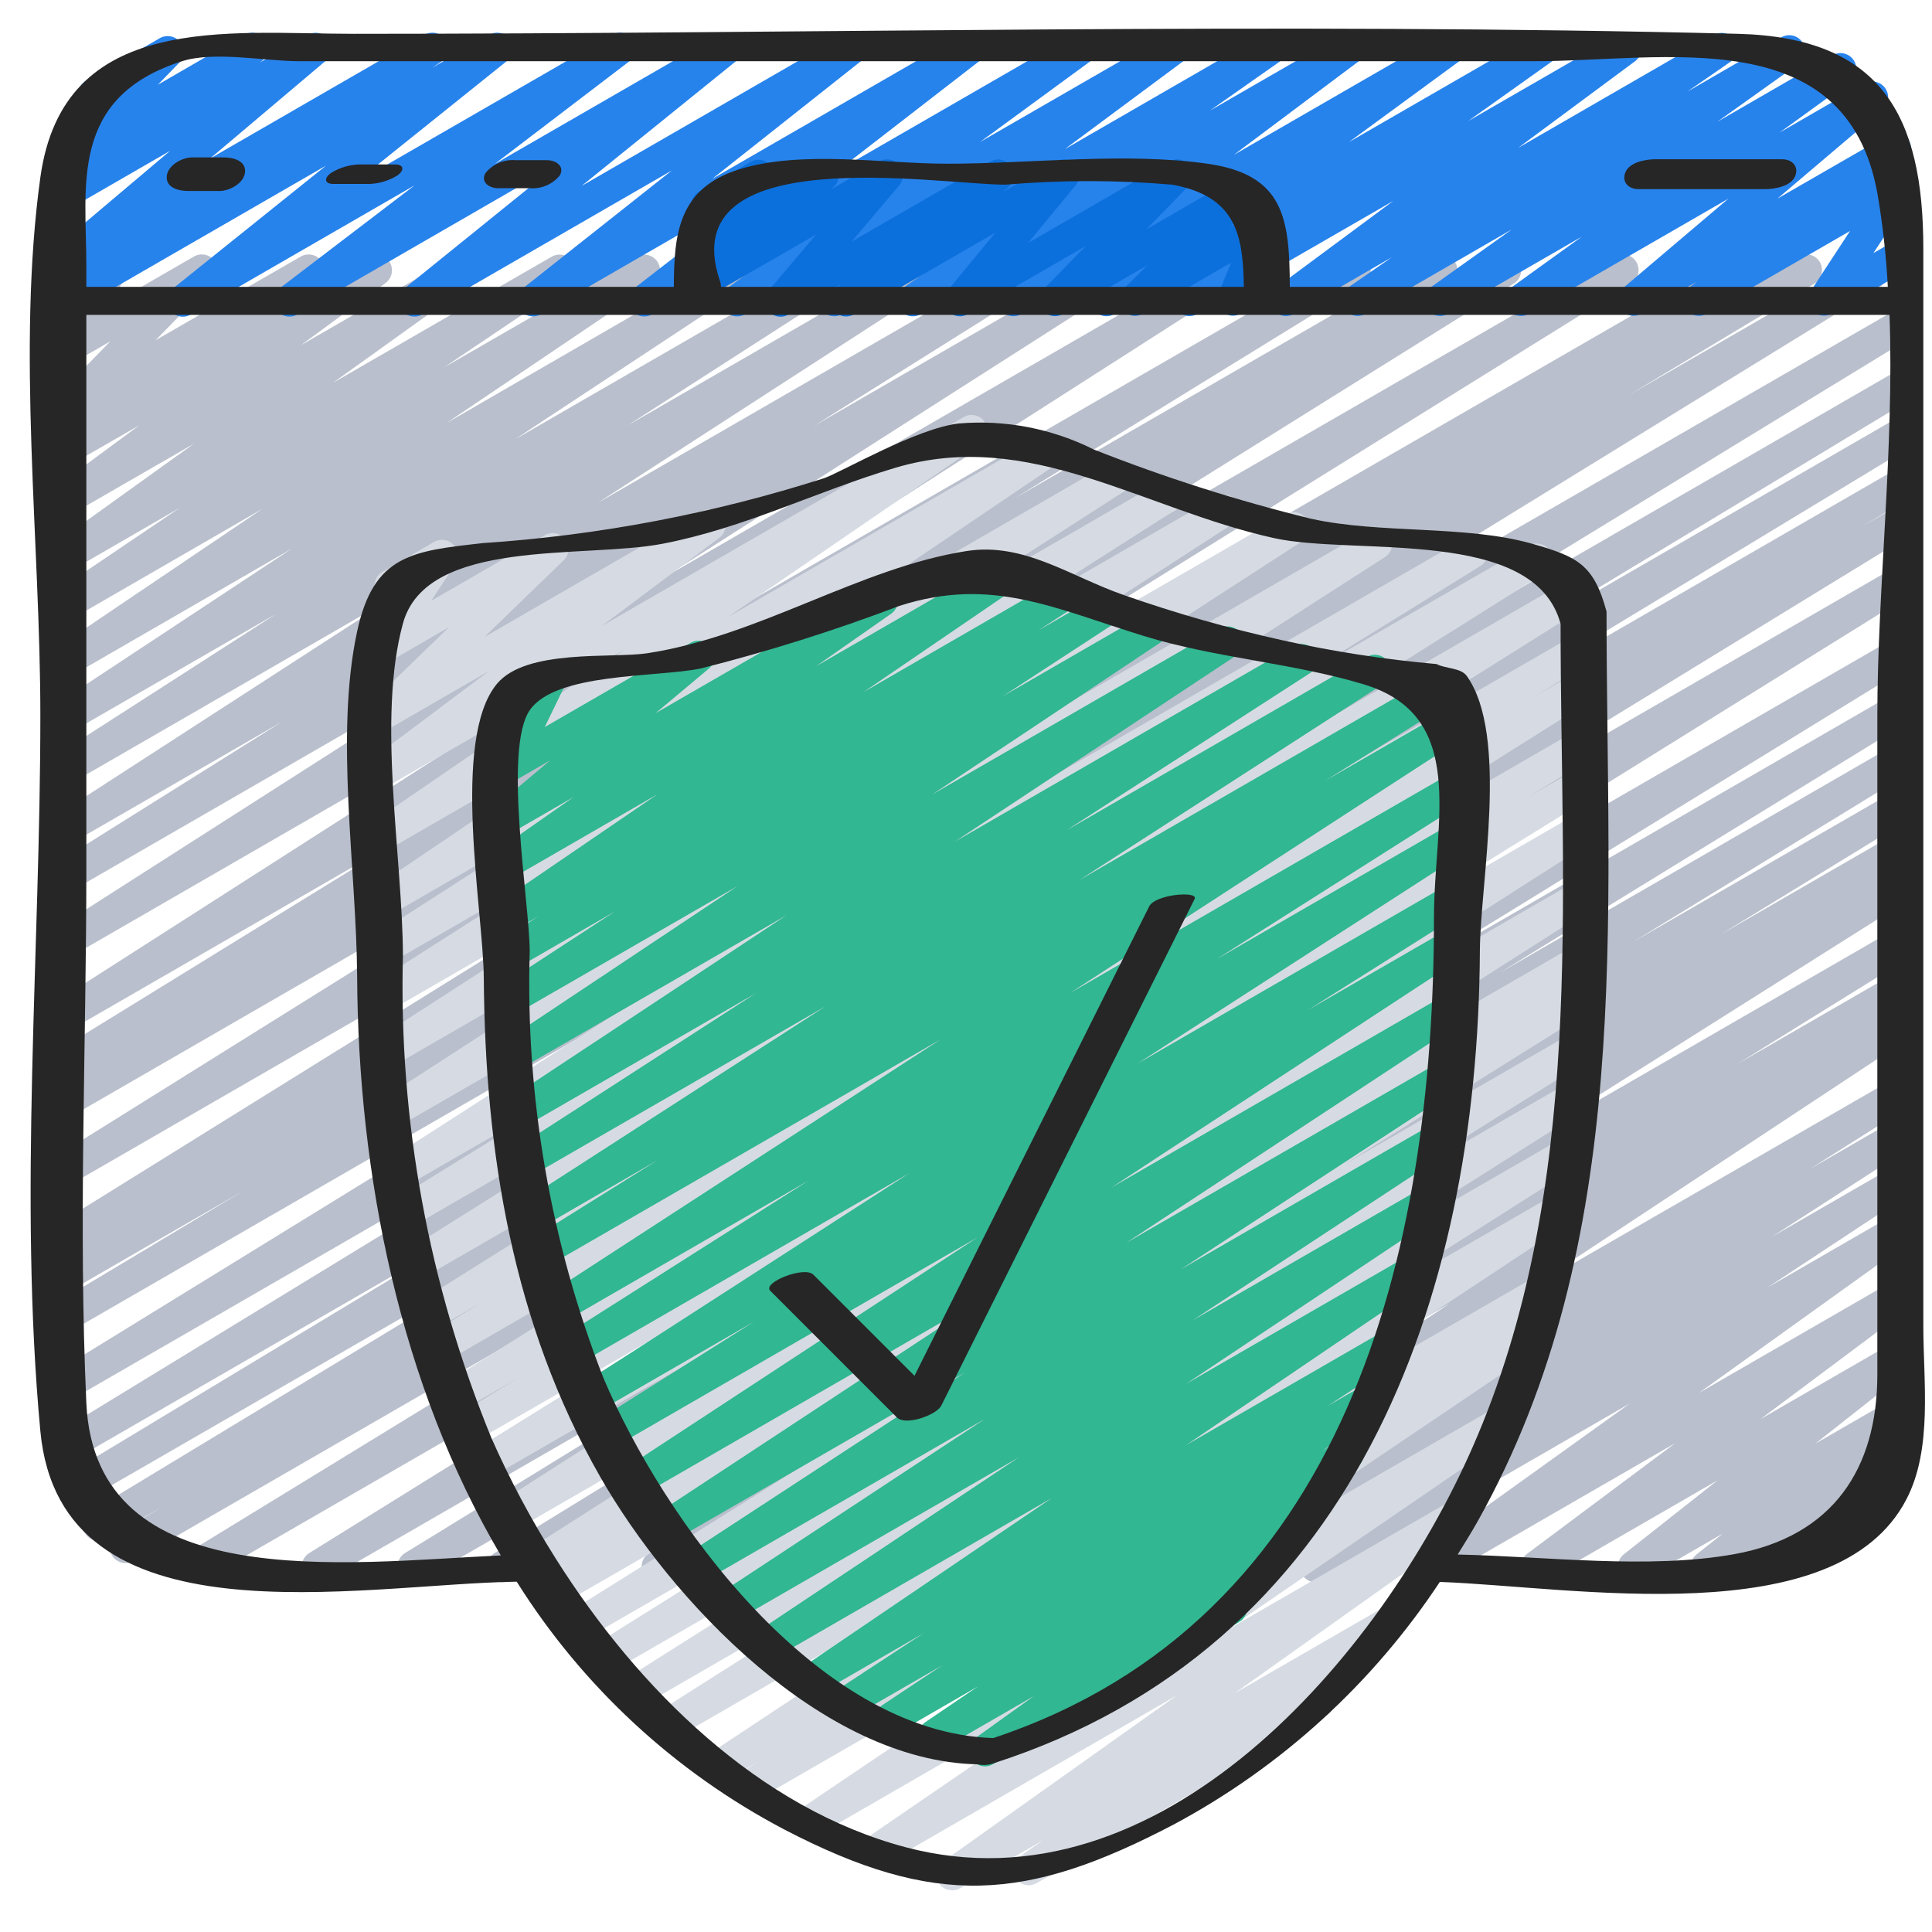
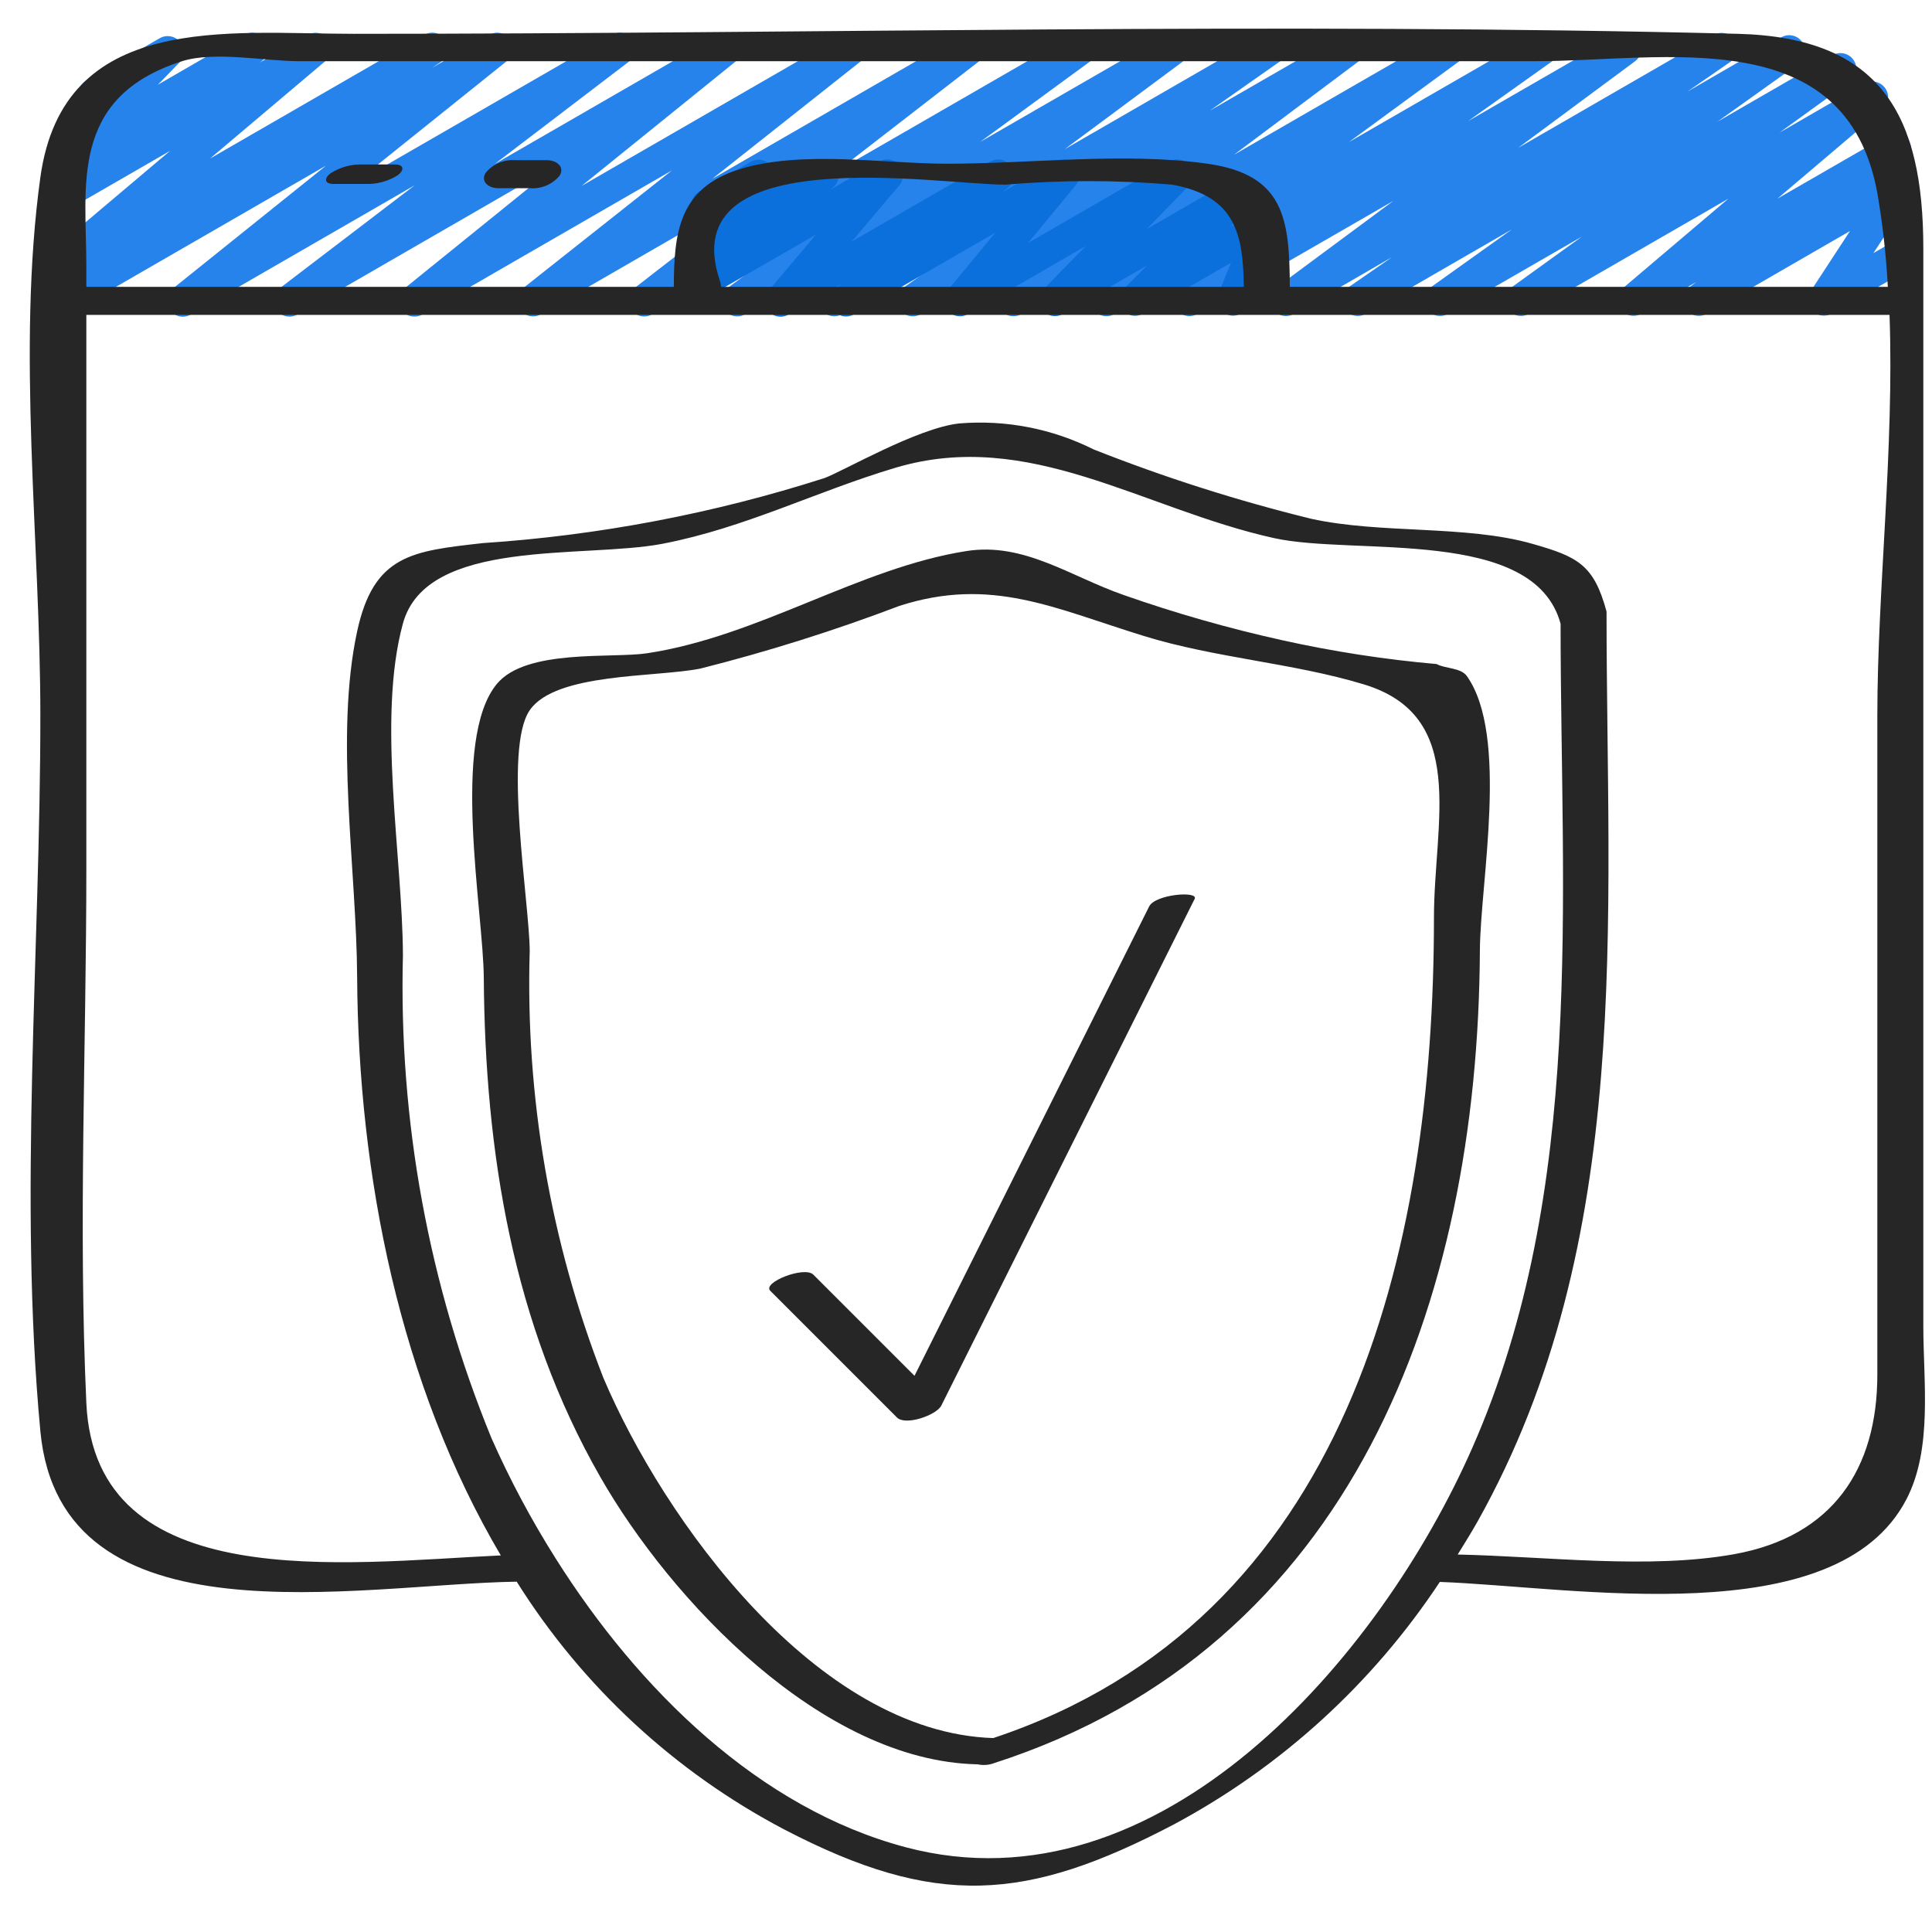
<svg xmlns="http://www.w3.org/2000/svg" height="512" viewBox="0 0 61 60" width="512">
  <g id="020---Website-Security" fill="none">
-     <path id="Path" d="m22.777 49.471c-.224-.001-.42-.15-.48-.365-.06-.216.03-.445.221-.562l.594-.362-2.112 1.218c-.236.131-.534.05-.672-.182s-.067-.532.161-.677l5.911-3.614-7.759 4.473c-.236.131-.534.05-.672-.182s-.067-.532.161-.677l8.631-5.286-10.644 6.145c-.236.128-.53.047-.668-.183-.137-.23-.069-.528.156-.675l12.91-7.931-15.225 8.789c-.236.128-.53.047-.668-.183-.137-.23-.069-.528.156-.675l15.892-9.764-18.403 10.622c-.236.13-.532.05-.67-.181-.138-.231-.069-.529.156-.676l24.047-14.953-27.389 15.81c-.236.131-.534.05-.672-.182s-.067-.532.161-.677l20.863-12.772-22.563 13.023c-.236.127-.531.044-.667-.187s-.066-.529.16-.674l1.453-.87-1.786 1.033c-.237.132-.536.051-.674-.183-.138-.234-.064-.535.166-.678l15.915-9.633-16.167 9.327c-.236.127-.531.044-.667-.187s-.066-.529.16-.674l12.974-7.827-12.758 7.368c-.235.123-.526.04-.661-.189-.135-.228-.069-.523.152-.67l23.6-14.419-23.121 13.347c-.236.131-.534.05-.672-.182s-.067-.532.161-.677l26.714-16.44-26.203 15.128c-.237.132-.536.051-.674-.183-.138-.234-.064-.535.166-.678l5.908-3.544-5.4 3.117c-.236.127-.531.044-.667-.187s-.066-.529.16-.674l.6-.363-.1.056c-.235.126-.528.045-.665-.184-.137-.229-.07-.525.152-.673l23.08-14.345-22.561 13.023c-.235.124-.525.043-.662-.185-.137-.228-.072-.522.148-.671l20.941-13.076-20.428 11.794c-.236.124-.528.042-.664-.188-.136-.23-.067-.525.156-.672l.458-.276c-.242.109-.526.01-.649-.224-.123-.235-.041-.525.187-.661l10.99-6.771-10.479 6.049c-.234.125-.525.046-.663-.181-.138-.227-.075-.522.144-.672l18.383-11.769-17.864 10.314c-.235.131-.532.053-.671-.177-.14-.23-.072-.529.152-.677l14.6-9.334-14.082 8.128c-.235.127-.529.047-.667-.182-.138-.229-.071-.526.152-.674l7.154-4.483-6.639 3.832c-.234.127-.526.048-.665-.179-.139-.227-.076-.523.144-.673l10.715-6.933-10.195 5.886c-.235.138-.538.062-.68-.171-.142-.233-.071-.537.16-.683l6.973-4.484-6.453 3.723c-.234.131-.529.054-.669-.174s-.077-.526.144-.676l7.465-4.928-6.94 4.007c-.233.133-.529.058-.671-.169-.142-.227-.08-.526.141-.678l6.541-4.417-6.012 3.473c-.233.134-.53.06-.673-.167-.143-.228-.08-.529.143-.68l3.932-2.657-3.402 1.966c-.231.134-.526.063-.671-.161-.145-.224-.088-.522.129-.678l4.393-3.153-3.852 2.221c-.226.112-.501.038-.64-.173-.139-.211-.099-.493.094-.656l2.67-1.97-2.124 1.22c-.229.129-.519.057-.663-.163-.144-.22-.093-.514.117-.672l.506-.373c-.218.098-.475.028-.613-.167-.138-.195-.119-.46.045-.633l1.819-1.865-1.212.7c-.197.113-.445.079-.604-.083-.159-.161-.19-.41-.075-.605l.642-1.089c-.206-.039-.365-.202-.4-.409-.035-.206.063-.412.245-.516l1.184-.675c.197-.113.445-.079.604.083s.19.41.075.605l-.513.866 2.693-1.554c.216-.125.491-.071.645.126.153.197.138.477-.037.656l-1.819 1.861 4.584-2.643c.23-.131.522-.061.667.16.145.221.092.517-.12.675l-.494.365 2.079-1.2c.23-.131.522-.061.667.16.145.221.092.517-.12.675l-2.674 1.965 4.857-2.8c.231-.134.526-.063.671.161.145.224.088.522-.129.678l-4.387 3.148 6.915-3.987c.232-.127.523-.051.664.173.141.224.082.52-.134.673l-3.938 2.654 6.081-3.5c.232-.127.523-.051.664.173.141.224.082.52-.134.673l-6.535 4.413 9.105-5.265c.233-.129.526-.052.667.174s.078.523-.141.675l-7.469 4.93 10.013-5.779c.234-.129.529-.051.668.178.139.228.074.526-.148.675l-6.973 4.485 9.248-5.339c.234-.131.53-.054.67.175.14.229.075.527-.148.677l-10.716 6.934 13.485-7.786c.236-.132.533-.053.673.178.139.231.07.531-.157.678l-7.175 4.5 9.272-5.352c.234-.125.525-.046.663.181s.075.522-.144.672l-14.588 9.321 17.636-10.179c.234-.129.529-.051.668.178.139.228.074.526-.148.675l-18.382 11.768 21.862-12.622c.236-.133.535-.054.675.179.139.233.067.534-.162.679l-11 6.775 13.225-7.633c.236-.129.532-.047.669.185.137.232.066.53-.16.675l-.341.206 1.848-1.066c.235-.127.529-.047.667.182.138.229.071.526-.152.674l-20.935 13.071 24.124-13.928c.236-.13.532-.05.67.181.138.231.069.529-.156.676l-23.078 14.344 26.331-15.2c.236-.127.531-.044.667.187.136.231.066.529-.16.674l-.618.37 2.134-1.231c.237-.132.536-.051.674.183s.064.535-.166.678l-5.892 3.539 7.438-4.291c.237-.141.544-.064.685.174s.064.544-.173.685l-26.72 16.441 27.09-15.642c.237-.135.538-.055.678.179.139.235.065.537-.168.681l-23.592 14.415 23.082-13.326c.236-.124.528-.042.664.188.136.23.067.525-.156.672l-12.977 7.833 12.469-7.2c.236-.129.532-.047.669.185.137.232.066.53-.16.675l-15.919 9.64 15.41-8.9c.238-.14.544-.061.684.177s.061.544-.177.684l-1.461.875.954-.551c.236-.126.529-.044.666.186.137.23.068.527-.156.673l-20.847 12.767 20.337-11.741c.235-.126.528-.045.665.184.137.229.07.525-.152.673l-24.053 14.96 23.54-13.588c.236-.131.534-.05.672.182s.067.532-.161.677l-15.9 9.772 15.389-8.888c.236-.131.534-.05.672.182s.067.532-.161.677l-12.881 7.914 12.37-7.142c.237-.135.538-.055.678.179.139.235.065.537-.168.681l-8.655 5.3 8.145-4.7c.237-.135.538-.055.678.179.139.235.065.537-.168.681l-5.911 3.617 5.4-3.117c.235-.123.526-.04.661.189.135.228.069.523-.152.67l-.58.353.071-.04c.236-.132.533-.053.673.178.139.231.07.531-.157.678l-12.612 7.961 12.1-6.985c.236-.133.535-.054.675.179.139.233.067.534-.162.679l-5.389 3.344 4.874-2.814c.236-.128.53-.047.668.183.137.23.069.528-.156.675l-.421.259c.238-.081.5.029.61.255.11.226.035.499-.176.637l-11.971 7.905 11.446-6.6c.234-.124.524-.043.661.183.137.227.074.521-.144.671l-3.088 1.953 2.571-1.483c.234-.127.526-.048.665.179.139.227.076.523-.144.673l-4.293 2.774 3.772-2.177c.234-.131.529-.054.669.174.141.228.077.526-.144.676l-4.439 2.929 3.914-2.259c.23-.126.518-.053.661.167.142.22.09.513-.12.671l-6.62 4.75 6.079-3.508c.229-.129.519-.059.663.16.145.219.095.513-.114.673l-4.683 3.5 4.134-2.387c.227-.127.513-.06.659.155.146.215.102.506-.1.67l-2.965 2.339 2.406-1.388c.227-.133.518-.067.666.151.148.217.102.512-.105.674l-.825.655.183-.1c.22-.118.493-.056.64.146s.123.481-.056.654l-.756.678c.202.044.357.207.388.412.032.204-.065.407-.244.51l-3.333 1.925c-.22.118-.493.056-.64-.146s-.123-.481.056-.654l.289-.26-1.852 1.06c-.227.132-.517.066-.664-.151-.148-.217-.103-.511.102-.673l.825-.655-2.564 1.479c-.227.13-.515.063-.662-.153-.147-.216-.102-.509.102-.672l2.962-2.337-5.477 3.162c-.229.129-.519.059-.663-.16-.145-.219-.095-.513.114-.673l4.686-3.5-7.508 4.333c-.231.13-.523.058-.666-.164-.144-.223-.089-.518.125-.675l6.619-4.749-9.681 5.588c-.233.125-.523.048-.662-.177s-.079-.519.137-.672l4.443-2.927-6.55 3.776c-.234.127-.526.048-.665-.179-.139-.227-.076-.523.144-.673l4.283-2.768-6.27 3.62c-.234.127-.527.048-.666-.18-.138-.228-.073-.524.148-.674l3.1-1.964-4.884 2.818c-.233.129-.526.052-.667-.174-.14-.226-.078-.523.141-.675l11.97-7.9-15.162 8.749c-.236.133-.535.054-.675-.179-.139-.233-.067-.534.162-.679l.1-.06-1.592.919c-.235.126-.528.045-.665-.184-.137-.229-.07-.525.152-.673l5.382-3.344-7.286 4.2c-.235.129-.53.05-.669-.179-.139-.229-.072-.528.152-.676l12.617-7.957-15.273 8.812c-.076.045-.162.07-.25.071z" fill="#b9bfcc" />
-     <path id="Path" d="m30.064 59.185c-.218 0-.411-.14-.477-.348-.066-.208.009-.434.187-.56l7.374-5.242-9.258 5.346c-.232.133-.528.059-.671-.167s-.082-.525.138-.678l9.11-6.241-10.608 6.124c-.233.129-.525.053-.666-.173s-.081-.522.137-.674l10.98-7.41-12.388 7.151c-.235.127-.529.047-.667-.182-.138-.229-.071-.526.152-.674l.518-.323-.925.536c-.234.136-.534.061-.676-.169s-.076-.532.15-.681l12.979-8.591-14.09 8.132c-.234.124-.524.043-.661-.183-.137-.227-.074-.521.144-.671l8.35-5.3-8.911 5.145c-.236.143-.544.067-.686-.17-.143-.236-.067-.544.17-.686l8.832-5.584-9.294 5.365c-.236.132-.533.053-.673-.178-.139-.231-.07-.531.157-.678l7.127-4.462-7.447 4.3c-.153.092-.344.096-.5.009s-.255-.25-.258-.428c-.003-.179.089-.346.242-.438l7.795-4.876-8.07 4.66c-.237.141-.544.064-.685-.173s-.064-.544.173-.685l.746-.458-.789.455c-.235.131-.532.053-.671-.177-.14-.23-.072-.529.152-.677l14.105-9-14.483 8.361c-.234.129-.529.051-.668-.178-.139-.228-.074-.526.148-.675l15.411-9.855-15.718 9.077c-.236.133-.535.054-.675-.179-.139-.233-.067-.534.162-.679l6.464-3.994-6.451 3.719c-.236.126-.529.044-.666-.186-.137-.23-.068-.527.156-.673l1.98-1.208-1.87 1.077c-.235.129-.53.05-.669-.179-.139-.229-.072-.528.152-.676l13.239-8.322-13.237 7.639c-.236.126-.529.044-.666-.186-.137-.23-.068-.527.156-.673l1.787-1.092-1.58.912c-.236.132-.533.053-.673-.178-.139-.231-.07-.531.157-.678l13.568-8.522-13.513 7.8c-.237.142-.544.066-.686-.171-.142-.237-.066-.544.171-.686l12.944-8.134-12.732 7.35c-.235.126-.528.045-.665-.184-.137-.229-.07-.525.152-.673l5.677-3.511-5.373 3.1c-.236.144-.544.069-.688-.167s-.069-.544.167-.688l13.313-8.548-13.038 7.525c-.152.093-.343.098-.5.013-.157-.085-.256-.248-.261-.426s.086-.346.239-.439l12.18-7.883-11.761 6.79c-.235.134-.533.057-.674-.174-.141-.231-.073-.531.153-.679l9.622-6.212-9.18 5.3c-.235.135-.535.057-.676-.175-.141-.232-.071-.534.158-.68l5.645-3.6-5.127 2.96c-.235.138-.538.062-.68-.171-.142-.233-.071-.537.16-.683l5.572-3.58-5.053 2.917c-.233.133-.529.058-.671-.169-.142-.227-.08-.526.141-.678l9.527-6.446-9 5.194c-.232.128-.523.053-.664-.171s-.084-.519.131-.673l7.987-5.47-7.451 4.3c-.229.132-.521.063-.667-.158-.146-.221-.094-.517.117-.675l3.713-2.785-3.163 1.826c-.219.13-.5.075-.654-.128s-.131-.488.054-.664l2.5-2.419-1.9 1.1c-.201.116-.455.079-.614-.09-.159-.169-.181-.424-.054-.618l.8-1.208c-.24.043-.476-.093-.558-.322-.083-.229.012-.485.223-.605l1.624-.944c.201-.117.456-.08.616.089s.181.426.052.62l-.758 1.15 3.58-2.069c.219-.13.5-.075.654.128s.131.488-.054.664l-2.5 2.42 6.865-3.963c.229-.132.521-.063.667.158.146.221.094.517-.117.675l-3.711 2.784 11.431-6.6c.232-.133.528-.059.671.167s.082.525-.138.678l-7.989 5.477 9.961-5.751c.233-.133.529-.058.671.169.142.227.08.526-.141.678l-9.525 6.444 11.128-6.428c.235-.134.533-.057.674.174.141.231.073.531-.153.679l-5.57 3.579 6.686-3.858c.235-.131.532-.053.671.177.14.23.072.529-.152.677l-5.645 3.6 6.826-3.941c.234-.131.53-.054.67.175s.075.527-.148.677l-9.622 6.214 11.275-6.51c.236-.144.543-.07.688.166s.07.543-.166.688l-12.186 7.888 14.278-8.243c.236-.144.544-.069.688.167.144.236.069.544-.167.688l-13.3 8.548 15.832-9.143c.235-.126.528-.045.665.184.137.229.07.525-.152.673l-5.7 3.528 7.2-4.155c.237-.142.544-.066.686.171s.066.544-.171.686l-12.938 8.127 13.683-7.9c.236-.136.538-.058.678.176.14.234.068.537-.163.681l-13.57 8.522 13.259-7.654c.236-.126.529-.044.666.186.137.23.068.527-.156.673l-1.8 1.1 1.288-.743c.235-.125.526-.045.664.183.137.228.073.523-.148.672l-13.234 8.323 12.72-7.345c.236-.126.529-.044.666.186.137.23.068.527-.156.673l-1.995 1.221 1.485-.856c.236-.128.53-.047.668.183.137.23.069.528-.156.675l-6.452 3.987 5.94-3.428c.234-.125.525-.046.663.181.138.227.075.522-.144.672l-15.4 9.85 14.881-8.593c.234-.127.527-.048.666.18.138.228.073.524-.148.674l-14.108 9 13.59-7.845c.235-.124.527-.042.663.186.136.229.069.524-.152.672l-.748.459.237-.136c.236-.136.538-.058.678.176.14.234.068.537-.163.681l-7.8 4.881 7.217-4.167c.236-.132.533-.053.673.178.139.231.07.531-.157.678l-7.142 4.471 6.545-3.779c.236-.143.544-.067.687.169.143.236.067.544-.169.687l-8.825 5.58 8.156-4.708c.234-.127.527-.048.666.18.138.228.073.524-.148.674l-8.345 5.3 7.529-4.346c.233-.129.526-.052.667.174.14.226.078.523-.141.675l-12.977 8.586 11.907-6.874c.236-.136.538-.058.678.176.14.234.068.537-.163.681l-.827.516c.237-.073.491.039.598.262.107.223.034.491-.171.63l-10.976 7.408 9.488-5.478c.232-.129.525-.054.666.171.142.225.083.521-.134.674l-9.105 6.239 7.187-4.15c.231-.132.525-.06.668.164.144.224.087.521-.128.676l-7.378 5.245 4.644-2.681c.232-.129.525-.054.666.171.142.225.083.521-.134.674l-2.4 1.646c.191.058.329.223.352.421s-.074.39-.246.49l-9.136 5.275c-.232.133-.528.059-.671-.167s-.082-.525.138-.678l.723-.5-2.6 1.5c-.076.048-.163.073-.253.075z" fill="#d6dbe3" />
    <path id="Path" d="m5.772 9.5c-.212 0-.401-.134-.472-.334-.07-.2-.007-.423.159-.556l4.834-3.88-8.013 4.624c-.233.138-.534.065-.679-.165-.144-.23-.079-.533.148-.682l.427-.289c-.227.07-.472-.03-.586-.239-.114-.209-.064-.469.118-.622l3.662-3.094-3.091 1.783c-.227.127-.515.059-.66-.158-.145-.217-.1-.508.105-.67l.416-.318c-.161.004-.313-.07-.408-.2-.153-.197-.137-.477.037-.656l1.057-1.09c-.19-.059-.326-.225-.348-.423-.022-.198.076-.389.248-.488l2.305-1.329c.218-.134.501-.083.658.119s.136.49-.049.667l-.654.674 2.722-1.574c.228-.13.517-.062.663.156.146.218.099.511-.107.672l-.058.045 1.513-.873c.224-.126.506-.061.654.149.148.21.112.497-.082.665l-3.659 3.092 6.768-3.906c.233-.135.531-.062.674.166.143.228.08.528-.142.68l-.282.191 1.797-1.037c.226-.13.514-.065.662.15.148.215.105.507-.098.672l-4.835 3.878 8.148-4.7c.228-.132.52-.064.666.155.146.219.097.514-.112.675l-4.254 3.245 7.063-4.075c.226-.127.511-.061.658.152.147.213.106.504-.094.669l-4.887 3.949 8.268-4.77c.226-.127.512-.059.658.155.146.215.103.505-.098.669l-4.7 3.72 7.873-4.544c.228-.133.519-.066.667.153.147.219.099.514-.11.675l-4.449 3.444 7.405-4.272c.23-.133.524-.063.669.16.145.222.091.519-.123.676l-3.475 2.544 5.862-3.38c.229-.128.518-.057.661.163s.094.512-.114.671l-3.74 2.776 6.254-3.61c.231-.13.523-.057.666.166.143.223.087.519-.128.675l-2.21 1.552 4.153-2.393c.229-.129.519-.059.663.16.145.219.095.513-.114.673l-3.942 2.954 6.564-3.787c.23-.133.524-.063.669.16.145.222.091.519-.123.676l-3.477 2.548 5.867-3.384c.231-.132.525-.06.668.164.144.224.087.521-.128.676l-2.647 1.883 4.723-2.723c.229-.13.52-.06.665.16.145.22.094.515-.117.674l-3.69 2.734 6.18-3.568c.231-.126.521-.051.662.171s.085.517-.128.672l-1.374.951 2.969-1.717c.231-.132.525-.06.668.164.144.224.087.521-.128.676l-2.559 1.826 3.638-2.1c.23-.132.524-.061.668.162.144.223.089.52-.125.676l-2.218 1.605 2.683-1.549c.223-.125.505-.061.653.148.148.209.113.496-.08.665l-3.323 2.821 3.471-2c.228-.132.519-.065.666.154.147.219.098.514-.111.675l-.309.237c.201-.057.416.017.54.185.124.168.13.396.015.57l-1.243 1.9.59-.341c.239-.136.543-.053.68.185.137.238.057.542-.18.681l-2.402 1.383c-.2.116-.454.079-.613-.089-.159-.168-.182-.423-.056-.617l1.243-1.9-4.525 2.612c-.228.131-.518.063-.664-.155-.146-.218-.098-.513.109-.674l.221-.17-1.733 1c-.223.125-.505.061-.653-.148-.148-.209-.113-.496.08-.665l3.323-2.82-6.3 3.635c-.23.132-.524.061-.668-.162-.144-.223-.089-.52.125-.676l2.219-1.6-4.231 2.439c-.231.132-.525.06-.668-.164-.144-.224-.087-.521.128-.676l2.56-1.827-4.621 2.668c-.232.131-.526.057-.668-.168-.142-.225-.083-.522.134-.676l1.368-.946-3.1 1.792c-.229.13-.52.06-.665-.16-.145-.22-.094-.515.117-.674l3.693-2.736-6.192 3.571c-.231.132-.525.06-.668-.164-.144-.224-.087-.521.128-.676l2.646-1.884-4.721 2.726c-.23.133-.524.063-.669-.16-.145-.222-.091-.519.123-.676l3.48-2.554-5.873 3.391c-.229.132-.521.063-.667-.158-.146-.221-.094-.517.117-.675l3.941-2.955-6.565 3.79c-.232.135-.529.064-.674-.163-.145-.226-.085-.526.136-.679l2.212-1.557-4.157 2.4c-.229.13-.52.06-.665-.16-.145-.22-.094-.515.117-.674l3.738-2.774-6.254 3.61c-.23.133-.524.063-.669-.16-.145-.222-.091-.519.123-.676l3.477-2.55-5.866 3.387c-.228.133-.519.066-.667-.153-.147-.219-.099-.514.11-.675l4.452-3.449-7.412 4.279c-.226.127-.512.059-.658-.155-.146-.215-.103-.505.098-.669l4.7-3.719-7.876 4.545c-.226.133-.517.068-.665-.148-.149-.216-.105-.51.1-.674l4.887-3.951-8.27 4.775c-.228.132-.52.064-.666-.155-.146-.219-.097-.514.112-.675l4.255-3.247-7.068 4.079c-.076.045-.162.069-.25.069z" fill="#2783ec" />
    <path id="Path" d="m24.646 9.5c-.195-0-.371-.113-.453-.29-.082-.177-.054-.385.072-.533l1.5-1.771-3.486 2.009c-.223.13-.508.069-.658-.141-.15-.21-.116-.5.079-.669l.336-.292c-.147-.012-.285-.076-.39-.18-.157-.186-.157-.458 0-.644l.467-.551c-.094-.043-.172-.115-.223-.205-.138-.239-.056-.544.182-.682l1.627-.94c.21-.122.478-.075.634.112s.155.458-.002.644l-.064.076 1.465-.843c.223-.129.507-.068.658.141s.117.499-.078.668l-.087.075 1.535-.884c.21-.122.478-.075.634.112s.155.458-.002.644l-1.5 1.77 4.375-2.526c.225-.128.51-.063.657.15.147.212.109.502-.089.668l-.171.141 1.662-.959c.209-.121.475-.075.632.11.156.185.158.455.004.641l-1.5 1.819 4.45-2.57c.216-.125.491-.071.644.126.153.197.138.476-.035.655l-1.321 1.356 2.8-1.618c.217-.119.488-.062.638.135.15.197.134.473-.038.651l-.745.745.766-.441c.185-.107.417-.085.578.055.161.14.216.367.136.565l-.42 1.035c.203-.027.402.069.506.245.138.239.056.545-.183.683l-1.058.608c-.185.107-.417.085-.578-.055-.161-.14-.216-.367-.136-.565l.4-.983-2.789 1.612c-.217.119-.488.062-.638-.135-.15-.197-.134-.473.038-.651l.742-.743-2.661 1.534c-.216.125-.491.071-.644-.126-.153-.197-.138-.476.035-.655l1.326-1.36-3.717 2.146c-.209.121-.475.075-.632-.11-.156-.185-.158-.455-.004-.641l1.5-1.819-4.46 2.576c-.225.13-.513.066-.661-.148-.148-.214-.108-.506.093-.671l.169-.139-1.663.962c-.077.046-.164.071-.254.071z" fill="#0c70dc" />
-     <path id="Path" d="m31.1 55.272c-.217-0-.409-.141-.475-.347-.066-.207.008-.432.184-.559l1.835-1.315-2.9 1.672c-.233.133-.529.058-.671-.169-.142-.227-.08-.526.141-.678l1.67-1.133-2.5 1.444c-.234.136-.534.061-.676-.169s-.076-.532.15-.681l1.906-1.265-2.627 1.516c-.235.141-.539.066-.682-.166-.144-.233-.073-.538.157-.685l2.544-1.668-3.114 1.8c-.233.131-.527.056-.669-.17s-.081-.523.138-.676l7.706-5.23-8.73 5.04c-.234.133-.53.057-.672-.171s-.078-.528.145-.678l8.215-5.475-8.878 5.125c-.234.133-.532.057-.673-.173-.141-.229-.075-.529.149-.678l8.327-5.483-8.959 5.172c-.152.094-.343.099-.5.014-.157-.085-.257-.247-.262-.426-.005-.179.086-.346.238-.44l8.855-5.788-9.265 5.349c-.234.133-.532.057-.673-.173-.141-.229-.075-.529.149-.678l10.684-7.03-11.13 6.426c-.234.133-.532.057-.673-.173-.141-.229-.075-.529.149-.678l11.163-7.314-11.483 6.631c-.235.129-.53.05-.669-.179-.139-.229-.072-.528.152-.676l4.942-3.114-4.929 2.845c-.234.131-.53.054-.67-.175s-.075-.527.148-.677l10.346-6.676-10.486 6.054c-.235.135-.535.057-.676-.175-.141-.232-.071-.534.158-.68l7.823-4.965-7.764 4.483c-.235.136-.535.061-.677-.171-.142-.231-.073-.534.154-.681l12.465-8.095-12.458 7.19c-.235.127-.529.047-.667-.182-.138-.229-.071-.526.152-.674l4.041-2.523-3.8 2.2c-.234.127-.526.048-.665-.179-.139-.227-.076-.523.144-.673l9.614-6.2-9.371 5.405c-.235.134-.533.057-.674-.174-.141-.231-.073-.531.153-.679l7.695-4.967-7.407 4.277c-.235.146-.543.073-.689-.162s-.073-.543.162-.689l8.89-5.881-8.465 4.887c-.233.127-.524.05-.664-.175-.14-.225-.08-.521.137-.673l7.46-4.968-7.018 4.048c-.235.136-.535.061-.677-.171-.142-.231-.073-.534.154-.681l3.665-2.392-3.143 1.815c-.235.134-.533.057-.674-.174-.141-.231-.073-.531.153-.679l1.242-.806-.724.418c-.234.146-.543.074-.689-.16s-.074-.543.16-.689l5.012-3.421-4.48 2.586c-.232.133-.527.06-.671-.165-.143-.226-.084-.524.135-.678l2.372-1.659-1.837 1.061c-.224.129-.51.065-.658-.147-.148-.212-.11-.502.087-.669l1.672-1.406-1.1.636c-.191.111-.431.084-.592-.067-.161-.15-.205-.389-.108-.586l.68-1.392c-.242.059-.491-.07-.582-.302-.092-.232.002-.496.218-.619l1.264-.73c.191-.111.432-.084.593.066.161.151.205.39.107.588l-.659 1.36 4.612-2.662c.224-.126.507-.062.655.149s.111.499-.084.666l-1.683 1.409 6.9-3.982c.232-.133.527-.06.671.165.143.226.084.524-.135.678l-2.373 1.659 5.98-3.452c.233-.135.531-.062.674.166.143.228.08.528-.142.68l-5.009 3.42 6.234-3.6c.234-.127.526-.048.665.179.139.227.076.523-.144.673l-1.249.809 2.028-1.169c.235-.136.535-.061.677.171.142.231.073.534-.154.681l-3.667 2.392 4.706-2.717c.234-.139.536-.065.68.166s.076.535-.152.683l-7.46 4.968 9.088-5.247c.233-.129.526-.052.667.174.14.226.078.523-.141.675l-8.9 5.887 10.7-6.178c.235-.134.533-.057.674.174.141.231.073.531-.153.679l-7.69 4.964 9.492-5.481c.234-.129.529-.051.668.178.139.228.074.526-.148.675l-9.607 6.2 11.321-6.536c.235-.127.529-.047.667.182.138.229.071.526-.152.674l-4.072 2.543 3.872-2.235c.234-.131.53-.054.67.175s.075.527-.148.677l-12.454 8.087 11.936-6.89c.234-.124.524-.043.661.183.137.227.074.521-.144.671l-7.831 4.97 7.314-4.222c.235-.134.533-.057.674.174.141.231.073.531-.153.679l-10.333 6.667 9.812-5.664c.235-.125.526-.045.664.183.137.228.073.523-.148.672l-4.943 3.116 4.427-2.556c.233-.127.525-.049.665.177.139.226.078.522-.141.673l-11.159 7.312 10.633-6.139c.234-.133.532-.057.673.173.141.229.075.529-.149.678l-10.687 7.032 10.051-5.8c.235-.145.543-.071.688.164s.071.543-.164.688l-8.857 5.789 8.19-4.727c.233-.127.525-.049.665.177.139.226.078.522-.141.673l-8.334 5.483 7.472-4.314c.234-.133.53-.057.672.171s.078.528-.145.678l-8.213 5.474 7.188-4.149c.233-.138.534-.065.679.165.144.23.079.533-.148.682l-7.711 5.232 6.48-3.74c.233-.127.525-.049.665.177.139.226.078.522-.141.673l-2.544 1.66 1.2-.693c.235-.146.543-.073.688.162.146.235.073.543-.161.689l-1.9 1.258.572-.33c.233-.133.529-.058.671.169.142.227.08.526-.141.678l-1.814 1.23c.235-.075.489.032.599.252.11.22.044.488-.156.631l-2.55 1.835c.219.016.402.174.45.388.049.214-.048.435-.238.544l-7.782 4.493c-.074.043-.159.067-.245.067z" fill="#31b791" />
    <g fill="#262626">
      <path id="Shape" d="m1.274 44.684c.639 6.834 10.037 4.829 15.04 4.755 2.078 3.31 4.994 6.01 8.454 7.827 4.767 2.48 7.617 2.291 12.305-.168 3.386-1.816 6.268-4.445 8.387-7.651 4.218.152 12.516 1.651 14.73-2.605.835-1.6.536-3.714.536-5.467v-34.029c0-4.194-1.331-6.663-5.855-6.778-14.549-.368-29.153 0-43.707 0-3.964 0-9.164-.712-9.89 4.532-.752 5.439 0 11.513 0 16.993 0 7.418-.691 15.207 0 22.591zm27.326 13.141c-4.625-1.224-8.442-4.977-11.05-9.11-.004-.009-.009-.017-.015-.024-.764-1.21-1.439-2.475-2.018-3.784-1.98-4.833-2.932-10.025-2.795-15.246-.015-3.133-.824-7.462 0-10.476.743-2.718 5.714-2.039 8.2-2.517 2.6-.5 4.848-1.654 7.352-2.4 4.222-1.257 7.8 1.3 11.942 2.22 2.557.569 8.223-.376 9.057 2.706 0 8.709.806 17.854-2.788 26.021-2.907 6.612-9.871 14.732-17.885 12.61zm30.674-35.731v20.806c0 2.967-1.4 5.11-4.52 5.671-2.7.485-5.916.071-8.73.011.216-.348.434-.7.634-1.053 4.953-8.85 4.066-18.967 4.066-28.72-.4-1.49-.925-1.734-2.343-2.139-2.1-.6-4.792-.306-6.985-.791-2.335-.573-4.628-1.304-6.864-2.188-1.315-.659-2.785-.943-4.251-.821-1.326.145-3.683 1.522-4.257 1.727-3.497 1.119-7.117 1.808-10.781 2.051-2.212.251-3.443.355-3.967 2.788-.713 3.3-.019 7.519 0 10.906.034 6.278 1.354 12.879 4.536 18.268-4.926.23-12.806 1.29-13.086-4.81-.256-5.6 0-11.276 0-16.883v-17.474h56.933c.151 4.191-.385 8.711-.385 12.651zm-36.55-13.744c-1.487-4.45 6.931-3.019 9.018-3.019 1.755-.15 3.519-.15 5.274 0 2.012.369 2.232 1.59 2.256 3.226h-16.51c-0-.071-.013-.141-.038-.207zm-16.974-6.918c1.017-.323 2.636 0 3.682 0h39.034c4.091 0 9.813-1.272 10.808 4.162.168.98.279 1.97.331 2.963h-18.881c-.009-2.152-.174-3.544-2.6-3.888-2.612-.37-5.58 0-8.214 0-2 0-4.605-.436-6.567.176-1.927.6-2.062 2.039-2.068 3.712h-18.549v-.678c0-2.497-.55-5.308 3.024-6.447z" />
      <path id="Shape" d="m46.312 20.843c-.188-.265-.7-.231-.949-.376-1.638-.144-3.265-.395-4.87-.751-1.7-.376-3.376-.854-5.019-1.431-1.679-.584-3.143-1.67-4.956-1.387-3.389.53-6.538 2.687-10.081 3.227-1.117.17-3.819-.149-4.747.966-1.46 1.753-.429 7.2-.415 9.281.039 5.509.91 10.925 3.68 15.764 2.218 3.875 6.991 8.972 11.913 9.07.174.038.355.024.522-.039 11.3-3.646 15.277-14.546 15.335-25.648.011-2.156.925-6.793-.413-8.676zm-1.037 7.634c0 10.531-2.708 22.171-13.914 25.9-5.586-.177-10.416-6.901-12.312-11.377-1.672-4.29-2.462-8.873-2.324-13.475-.008-1.524-.842-6.376 0-7.6.817-1.192 3.981-1.033 5.389-1.316 2.132-.538 4.231-1.199 6.286-1.98 2.895-.929 4.873.073 7.715.951 2.27.7 4.7.849 6.94 1.526 3.315.999 2.22 4.348 2.22 7.371z" />
      <path id="Path" d="m36.283 28.12-7.409 14.819-3.194-3.194c-.281-.281-1.622.248-1.36.51l4 4c.271.271 1.247-.074 1.4-.375 2.667-5.333 5.333-10.667 8-16 .125-.256-1.242-.149-1.437.24z" />
-       <path id="Path" d="m5.936 5.53h1c.313 0 .762-.242.8-.585.039-.379-.385-.475-.67-.475h-1c-.313 0-.762.242-.8.585-.039.379.385.475.67.475z" />
      <path id="Path" d="m10.533 5.308h1c.362.014.719-.082 1.025-.275.2-.148.218-.341-.091-.341h-1c-.362-.014-.719.082-1.025.275-.201.148-.218.341.091.341z" />
      <path id="Path" d="m15.726 5.442h1c.366.031.724-.122.953-.409.157-.292-.134-.475-.4-.475h-1c-.366-.031-.724.122-.953.409-.162.292.129.475.4.475z" />
-       <path id="Path" d="m51.734 5.472h4c.3 0 .823-.088.95-.421.114-.3-.1-.523-.418-.523h-4c-.3 0-.823.088-.95.421-.116.3.1.523.418.523z" />
    </g>
  </g>
</svg>